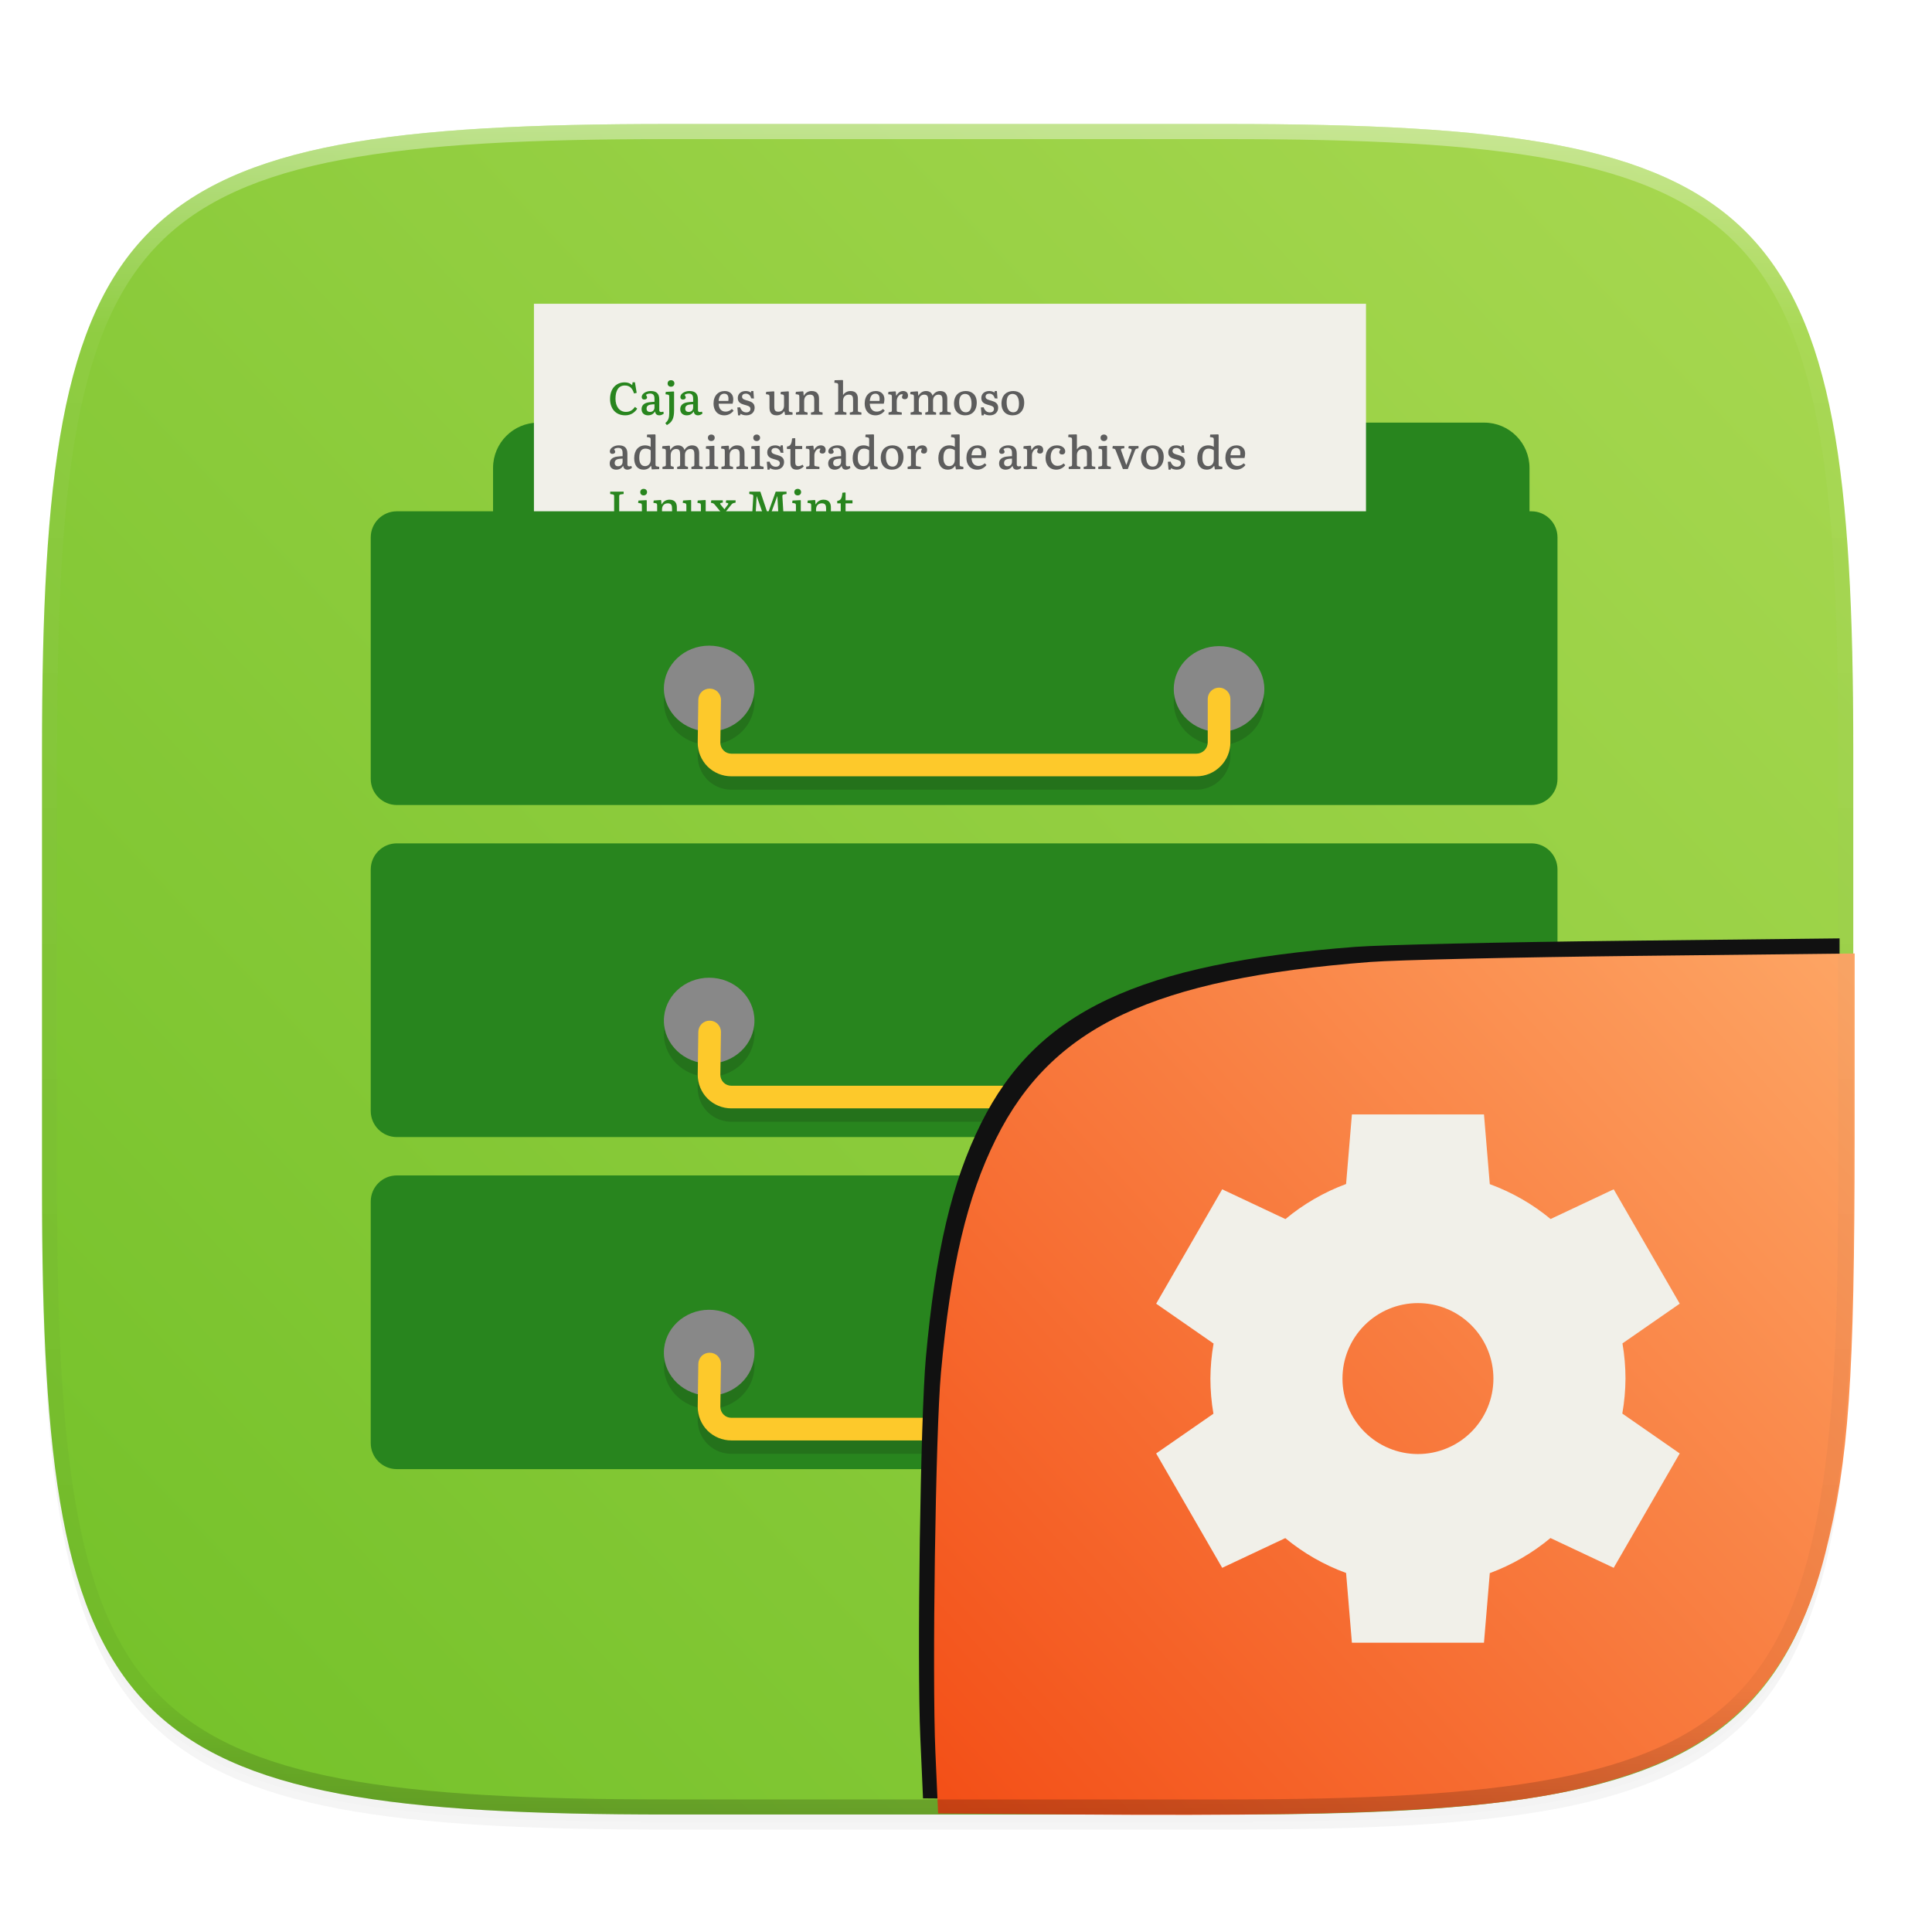
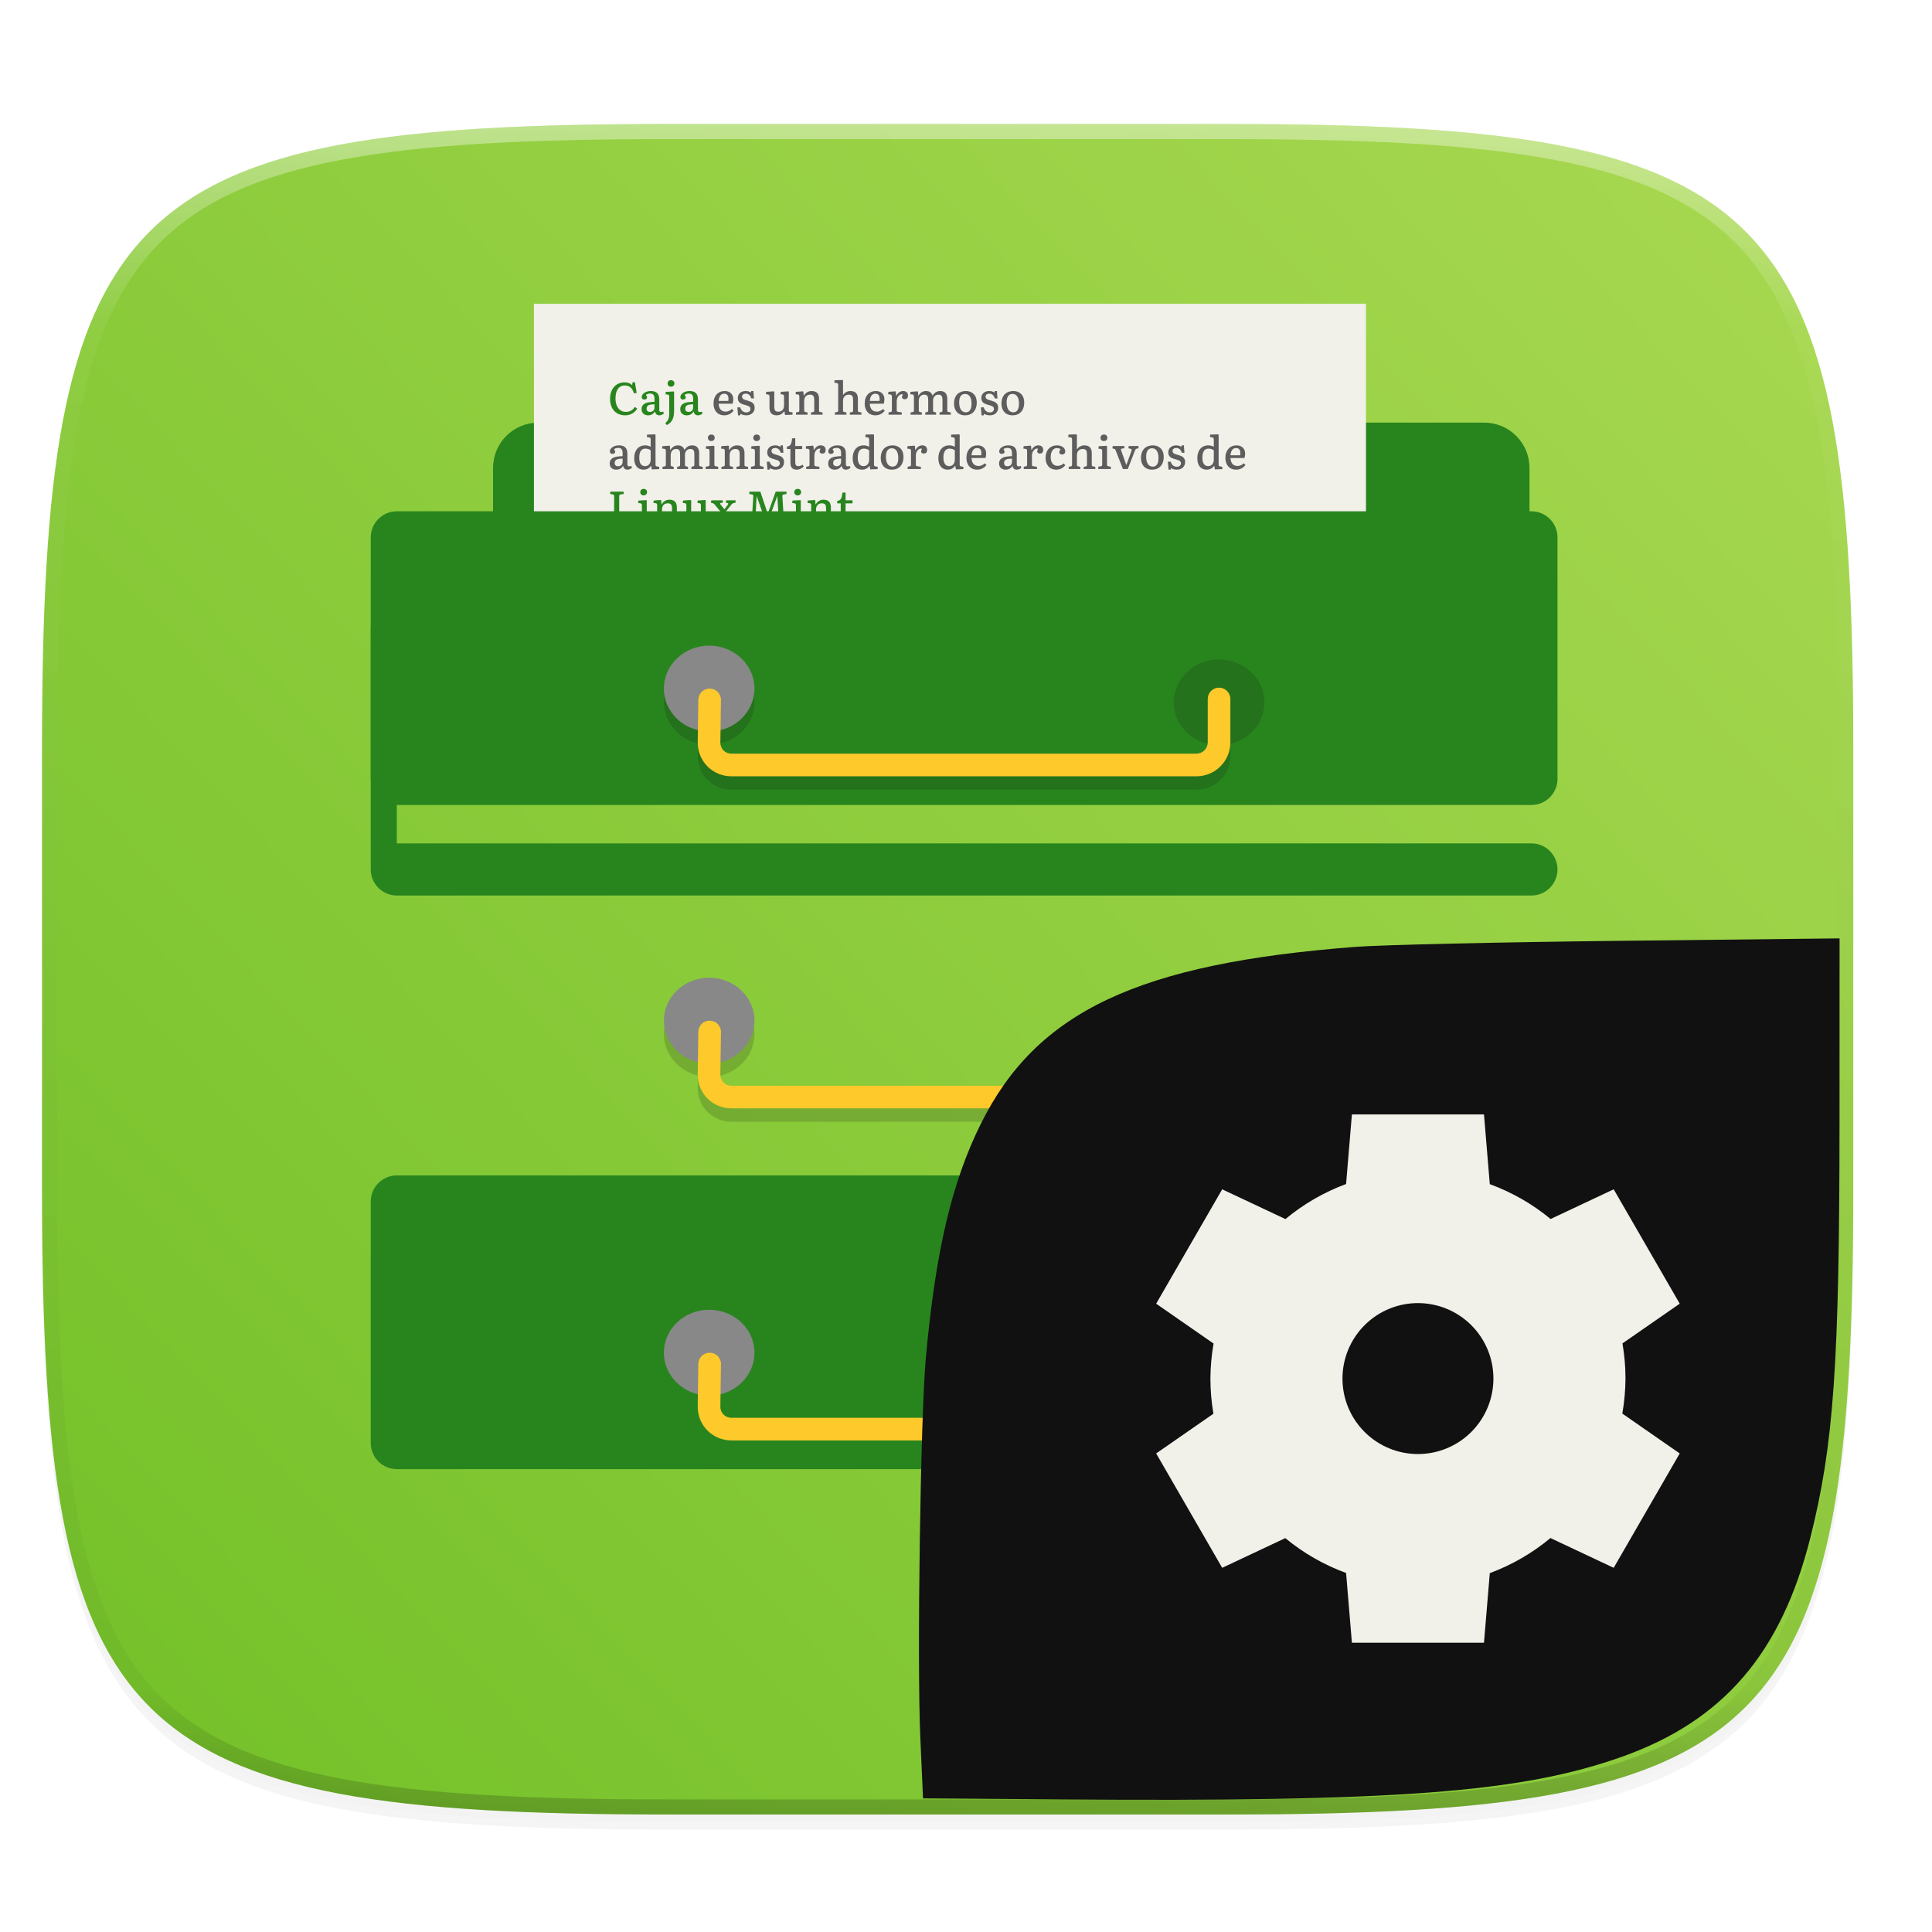
<svg xmlns="http://www.w3.org/2000/svg" xmlns:xlink="http://www.w3.org/1999/xlink" width="256" height="256" version="1.0" style="enable-background:new">
  <defs>
    <linearGradient id="linearGradient924">
      <stop style="stop-color:#f34f17" offset="0" />
      <stop style="stop-color:#fda463" offset="1" />
    </linearGradient>
    <linearGradient id="linearGradient1192">
      <stop style="stop-color:#76c22b" offset="0" />
      <stop style="stop-color:#a6d74f" offset="1" />
    </linearGradient>
    <filter style="color-interpolation-filters:sRGB" id="filter925" width="1.046" height="1.05" x="-.02" y="-.03">
      <feGaussianBlur stdDeviation="2.32" />
    </filter>
    <filter style="color-interpolation-filters:sRGB" id="filter931" width="1.023" height="1.025" x="-.01" y="-.01">
      <feGaussianBlur stdDeviation="1.16" />
    </filter>
    <linearGradient id="linearGradient1108" x1="296" x2="296" y1="-212" y2="236" gradientUnits="userSpaceOnUse" xlink:href="#linearGradient1013" />
    <linearGradient id="linearGradient1013">
      <stop offset="0" style="stop-color:#ffffff" />
      <stop style="stop-color:#ffffff;stop-opacity:0.098" offset=".125" />
      <stop style="stop-color:#000000;stop-opacity:0.098" offset=".925" />
      <stop offset="1" style="stop-color:#000000;stop-opacity:0.498" />
    </linearGradient>
    <clipPath id="clipPath1082-3" clipPathUnits="userSpaceOnUse">
      <path d="M 361.938,-212 C 507.235,-212 528,-191.287 528,-46.125 V 70.125 C 528,215.286 507.235,236 361.938,236 H 214.062 C 68.765,236 48,215.286 48,70.125 V -46.125 C 48,-191.287 68.765,-212 214.062,-212 Z" style="fill:#8c59d9" />
    </clipPath>
    <filter id="xoGr6ZnR5q7SbvC9T0C2KhtJYOCL5HvD" width="1.017" height="1.074" x="-.01" y="-.04" color-interpolation-filters="sRGB" filterUnits="objectBoundingBox" style="color-interpolation-filters:sRGB">
      <feOffset dx="0" dy="0" in="SourceGraphic" result="result1" />
      <feComposite in="SourceGraphic" in2="result1" operator="out" result="pf_100_inverse" />
      <feFlood flood-opacity=".4" result="pf_100_color" />
      <feComposite in="pf_100_color" in2="pf_100_inverse" operator="in" result="pf_100_shadow" />
      <feComposite in="pf_100_shadow" in2="SourceGraphic" operator="over" result="fbSourceGraphic" />
      <feColorMatrix in="fbSourceGraphic" result="fbSourceGraphicAlpha" values="0 0 0 -1 0 0 0 0 -1 0 0 0 0 -1 0 0 0 0 1 0" />
      <feFlood flood-opacity=".498" in="fbSourceGraphic" result="flood" />
      <feComposite in="flood" in2="fbSourceGraphic" operator="out" result="composite1" />
      <feGaussianBlur in="composite1" result="blur" stdDeviation="3" />
      <feOffset dx="2" dy="2" result="offset" />
      <feComposite in="offset" in2="fbSourceGraphic" operator="atop" result="fbSourceGraphic" />
      <feColorMatrix in="fbSourceGraphic" result="fbSourceGraphicAlpha" values="0 0 0 -1 0 0 0 0 -1 0 0 0 0 -1 0 0 0 0 1 0" />
      <feFlood in="fbSourceGraphic" result="flood" />
      <feComposite in="flood" in2="fbSourceGraphic" operator="out" result="composite1" />
      <feGaussianBlur in="composite1" result="blur" stdDeviation="3" />
      <feOffset dx="2" dy="2" result="offset" />
      <feComposite in="offset" in2="fbSourceGraphic" operator="atop" result="fbSourceGraphic" />
      <feColorMatrix in="fbSourceGraphic" result="fbSourceGraphicAlpha" values="0 0 0 -1 0 0 0 0 -1 0 0 0 0 -1 0 0 0 0 1 0" />
      <feFlood flood-opacity=".6" in="fbSourceGraphic" result="flood" />
      <feComposite in="flood" in2="fbSourceGraphic" operator="out" result="composite1" />
      <feGaussianBlur in="composite1" result="blur" stdDeviation="3" />
      <feOffset dx="2" dy="2" result="offset" />
      <feComposite in="offset" in2="fbSourceGraphic" operator="atop" result="composite2" />
    </filter>
    <linearGradient id="linearGradient1194" x1="21.739" x2="232.594" y1="271.93" y2="73.646" gradientUnits="userSpaceOnUse" xlink:href="#linearGradient1192" />
    <filter style="color-interpolation-filters:sRGB" id="filter1261" width="1.058" height="1.269" x="-.03" y="-.13">
      <feGaussianBlur stdDeviation=".969" />
    </filter>
    <linearGradient id="_lgradient_25" x1="0" x2="0" y1="0" y2="1" gradientTransform="matrix(121.985,0,0,114.142,128.7,170.446)" gradientUnits="userSpaceOnUse">
      <stop offset="0%" style="stop-color:#4c5561" />
      <stop offset="100%" style="stop-color:#2e3842" />
    </linearGradient>
    <filter style="color-interpolation-filters:sRGB" id="filter1269">
      <feFlood flood-opacity=".4" result="flood" />
      <feComposite in="flood" in2="SourceGraphic" operator="in" result="composite1" />
      <feGaussianBlur in="composite1" result="blur" stdDeviation="3" />
      <feOffset dx="-2" dy="-2" result="offset" />
      <feComposite in="offset" in2="SourceGraphic" operator="out" result="composite2" />
    </filter>
    <linearGradient id="linearGradient926" x1="123.89" x2="244.549" y1="282.928" y2="172.102" gradientUnits="userSpaceOnUse" xlink:href="#linearGradient924" />
  </defs>
  <g transform="translate(0,-44)">
    <g>
      <g>
        <path d="m 162.537,62.432 c 72.649,0 83.031,10.357 83.031,82.937 v 58.125 c 0,72.581 -10.383,82.938 -83.031,82.938 h -73.938 c -72.649,0 -83.031,-10.357 -83.031,-82.938 v -58.125 c 0,-72.581 10.383,-82.937 83.031,-82.937 z" style="opacity:0.2;filter:url(#filter925)" />
        <path style="opacity:0.1;filter:url(#filter931)" d="m 162.537,61.432 c 72.649,0 83.031,10.357 83.031,82.937 v 58.125 c 0,72.581 -10.383,82.938 -83.031,82.938 h -73.938 c -72.649,0 -83.031,-10.357 -83.031,-82.938 v -58.125 c 0,-72.581 10.383,-82.937 83.031,-82.937 z" />
      </g>
      <path style="fill:url(#linearGradient1194)" d="m 162.537,60.432 c 72.649,0 83.031,10.357 83.031,82.937 v 58.125 c 0,72.581 -10.383,82.938 -83.031,82.938 h -73.938 c -72.649,0 -83.031,-10.357 -83.031,-82.938 v -58.125 c 0,-72.581 10.383,-82.937 83.031,-82.937 z" />
      <g>
        <path style="isolation:isolate;fill:#28851e;filter:url(#xoGr6ZnR5q7SbvC9T0C2KhtJYOCL5HvD)" d="m 65.333,94 h 125.334 c 3.311,0 6,2.689 6,6 v 19.667 c 0,3.311 -2.689,6 -6,6 h -125.334 c -3.311,0 -6,-2.689 -6,-6 v -19.667 c 0,-3.311 2.689,-6 6,-6 z" />
        <path d="m 65.333,94 h 125.334 c 3.311,0 6,2.689 6,6 v 19.667 c 0,3.311 -2.689,6 -6,6 h -125.334 c -3.311,0 -6,-2.689 -6,-6 v -19.667 c 0,-3.311 2.689,-6 6,-6 z" style="isolation:isolate;fill:none;filter:url(#xoGr6ZnR5q7SbvC9T0C2KhtJYOCL5HvD)" />
        <rect style="isolation:isolate;fill:#f1f0e9" width="110.25" height="39.75" x="70.75" y="84.25" />
        <g>
          <path d="m 114.172,113.458 c 0.282,0 0.48,-0.18 0.48,-0.468 0,-0.288 -0.198,-0.462 -0.48,-0.462 -0.27,0 -0.468,0.18 -0.468,0.468 0,0.288 0.198,0.462 0.468,0.462 z" style="isolation:isolate;fill:#28851e" />
          <path fill-rule="evenodd" d="m 99.112,113.35 h 1.5 v -0.306 l -0.336,-0.054 c -0.174,-0.03 -0.192,-0.102 -0.186,-0.288 l 0.168,-2.934 0.006,-0.036 1.032,2.94 h 0.618 l 1.086,-2.946 0.006,0.03 0.168,2.922 c 0,0.192 -0.012,0.276 -0.18,0.306 l -0.366,0.06 v 0.306 h 1.764 v -0.306 l -0.348,-0.054 c -0.174,-0.03 -0.192,-0.096 -0.192,-0.282 l -0.18,-2.886 c -0.006,-0.18 0.012,-0.282 0.18,-0.306 l 0.366,-0.06 v -0.306 h -1.434 l -1.032,2.868 -0.024,0.048 -0.978,-2.916 h -1.464 v 0.306 l 0.336,0.06 c 0.174,0.03 0.198,0.096 0.192,0.282 l -0.18,2.898 c -0.012,0.18 -0.018,0.264 -0.186,0.294 l -0.336,0.054 z m 6.582,-3.708 c 0.27,0 0.456,-0.18 0.456,-0.432 0,-0.258 -0.18,-0.432 -0.456,-0.432 -0.264,0 -0.444,0.18 -0.444,0.432 0,0.258 0.18,0.432 0.444,0.432 z m -0.744,3.708 h 1.662 v -0.306 l -0.318,-0.06 c -0.168,-0.03 -0.186,-0.102 -0.186,-0.276 v -2.406 l -0.072,-0.03 -1.026,0.054 -0.042,0.318 0.282,0.042 c 0.198,0.024 0.216,0.102 0.216,0.372 v 1.632 c 0,0.18 -0.006,0.264 -0.18,0.294 l -0.336,0.054 z m 2.094,0 h 1.536 v -0.294 l -0.3,-0.066 c -0.132,-0.03 -0.15,-0.09 -0.15,-0.258 v -1.218 c 0,-0.582 0.366,-0.822 0.768,-0.822 0.516,0 0.564,0.324 0.564,0.75 v 1.314 c 0,0.168 -0.024,0.222 -0.18,0.252 l -0.252,0.048 v 0.294 h 1.536 v -0.3 l -0.282,-0.048 c -0.168,-0.03 -0.186,-0.084 -0.186,-0.246 v -1.518 c 0,-0.552 -0.222,-1.026 -0.984,-1.026 -0.546,0 -0.87,0.336 -1.032,0.618 h -0.018 l -0.042,-0.534 -0.072,-0.042 -0.918,0.066 -0.042,0.312 0.294,0.042 c 0.186,0.03 0.204,0.102 0.204,0.372 v 1.662 c 0,0.168 0,0.258 -0.156,0.288 l -0.288,0.054 z m 5.19,0.084 c 0.384,0 0.708,-0.192 0.93,-0.42 l -0.156,-0.24 c -0.162,0.108 -0.336,0.192 -0.558,0.192 -0.294,0 -0.408,-0.174 -0.408,-0.498 v -1.77 h 0.918 v -0.402 h -0.918 v -1.008 l -0.084,-0.036 -0.342,0.042 c -0.048,0.696 -0.198,1.032 -0.678,1.074 v 0.33 h 0.462 v 1.842 c 0,0.552 0.234,0.894 0.834,0.894 z m -31.38,-0.084 h 2.988 l 0.156,-1.302 h -0.366 c -0.222,0.726 -0.378,0.948 -0.948,0.948 h -0.636 v -3.204 c 0,-0.186 0.024,-0.252 0.198,-0.282 l 0.39,-0.054 v -0.306 h -1.782 v 0.306 l 0.324,0.054 c 0.186,0.036 0.198,0.096 0.198,0.282 v 2.892 c 0,0.186 -0.012,0.276 -0.186,0.306 l -0.336,0.054 z m 4.428,-3.708 c 0.27,0 0.456,-0.18 0.456,-0.432 0,-0.258 -0.18,-0.432 -0.456,-0.432 -0.264,0 -0.444,0.18 -0.444,0.432 0,0.258 0.18,0.432 0.444,0.432 z m -0.744,3.708 h 1.662 v -0.306 l -0.318,-0.06 c -0.168,-0.03 -0.186,-0.102 -0.186,-0.276 v -2.406 l -0.072,-0.03 -1.026,0.054 -0.042,0.318 0.282,0.042 c 0.198,0.024 0.216,0.102 0.216,0.372 v 1.632 c 0,0.18 -0.006,0.264 -0.18,0.294 l -0.336,0.054 z m 2.094,0 h 1.536 v -0.294 l -0.3,-0.066 c -0.132,-0.03 -0.15,-0.09 -0.15,-0.258 v -1.218 c 0,-0.582 0.366,-0.822 0.768,-0.822 0.516,0 0.564,0.324 0.564,0.75 v 1.314 c 0,0.168 -0.024,0.222 -0.18,0.252 l -0.252,0.048 v 0.294 h 1.536 v -0.3 l -0.282,-0.048 c -0.168,-0.03 -0.186,-0.084 -0.186,-0.246 v -1.518 c 0,-0.552 -0.222,-1.026 -0.984,-1.026 -0.546,0 -0.87,0.336 -1.032,0.618 h -0.018 l -0.042,-0.534 -0.072,-0.042 -0.918,0.066 -0.042,0.312 0.294,0.042 c 0.186,0.03 0.204,0.102 0.204,0.372 v 1.662 c 0,0.168 0,0.258 -0.156,0.288 l -0.288,0.054 z m 5.262,0.084 c 0.51,0 0.786,-0.258 1.008,-0.54 h 0.018 l 0.09,0.492 0.99,-0.036 v -0.306 l -0.3,-0.054 c -0.168,-0.03 -0.192,-0.096 -0.192,-0.282 v -2.412 l -0.072,-0.042 -0.984,0.066 -0.042,0.312 0.258,0.042 c 0.186,0.03 0.204,0.102 0.204,0.366 v 1.092 c 0,0.576 -0.354,0.822 -0.756,0.822 -0.516,0 -0.534,-0.33 -0.534,-0.744 v -1.914 l -0.072,-0.042 -0.996,0.066 -0.048,0.312 0.27,0.042 c 0.192,0.03 0.21,0.108 0.21,0.366 v 1.374 c 0,0.54 0.204,1.02 0.948,1.02 z m 2.316,-0.084 h 1.332 v -0.294 l -0.234,-0.06 c -0.174,-0.042 -0.144,-0.12 -0.042,-0.252 l 0.474,-0.612 0.51,0.624 c 0.12,0.15 0.108,0.234 -0.042,0.258 l -0.258,0.036 v 0.3 h 1.65 v -0.312 l -0.216,-0.036 c -0.174,-0.036 -0.258,-0.114 -0.402,-0.288 l -0.78,-0.96 0.66,-0.828 c 0.156,-0.198 0.24,-0.246 0.384,-0.276 l 0.222,-0.048 v -0.306 h -1.242 l -0.06,0.3 0.204,0.054 c 0.174,0.042 0.174,0.102 0.042,0.27 l -0.42,0.564 -0.48,-0.588 c -0.114,-0.138 -0.126,-0.234 0.036,-0.258 l 0.228,-0.042 v -0.3 h -1.524 l -0.06,0.318 0.21,0.048 c 0.162,0.042 0.222,0.102 0.354,0.264 l 0.768,0.936 -0.708,0.876 c -0.174,0.186 -0.234,0.228 -0.384,0.264 l -0.222,0.048 z" style="isolation:isolate;fill:#28851e" />
          <path fill-rule="evenodd" d="m 159.892,106.234 c 0.54,0 0.822,-0.282 0.984,-0.51 h 0.018 l 0.084,0.474 0.984,-0.036 v -0.306 l -0.288,-0.054 c -0.168,-0.03 -0.198,-0.084 -0.198,-0.27 v -3.912 l -0.066,-0.066 -1.05,0.03 -0.036,0.324 0.264,0.042 c 0.228,0.036 0.246,0.108 0.246,0.348 v 0.906 c -0.144,-0.09 -0.408,-0.192 -0.72,-0.192 -0.906,0 -1.464,0.66 -1.464,1.704 0,0.942 0.444,1.518 1.242,1.518 z m 0.198,-0.468 c -0.552,0 -0.768,-0.474 -0.768,-1.11 0,-0.744 0.234,-1.212 0.816,-1.212 0.222,0 0.486,0.06 0.696,0.222 v 1.224 c 0,0.642 -0.39,0.876 -0.744,0.876 z m 3.72,0.468 c 0.576,0 0.99,-0.312 1.218,-0.618 l -0.228,-0.228 c -0.174,0.168 -0.438,0.354 -0.834,0.354 -0.57,0 -0.894,-0.402 -0.918,-1.05 h 1.854 c 0.054,-0.192 0.084,-0.402 0.084,-0.594 0,-0.684 -0.48,-1.086 -1.128,-1.086 -0.87,0 -1.488,0.624 -1.488,1.668 0,0.858 0.474,1.554 1.44,1.554 z m -0.762,-1.908 c 0.042,-0.474 0.21,-0.96 0.738,-0.96 0.36,0 0.564,0.21 0.564,0.672 0,0.108 -0.006,0.21 -0.018,0.288 z m -29.808,1.908 c 0.426,0 0.714,-0.18 0.924,-0.516 0.042,0.3 0.21,0.516 0.576,0.516 0.18,0 0.42,-0.084 0.588,-0.24 l -0.066,-0.246 c -0.378,0.108 -0.534,0.024 -0.534,-0.222 v -1.404 c 0,-0.882 -0.498,-1.11 -1.14,-1.11 -0.624,0 -1.188,0.36 -1.188,0.798 0,0.18 0.096,0.33 0.354,0.33 0.246,0 0.36,-0.144 0.36,-0.282 0,-0.084 -0.09,-0.234 -0.15,-0.336 0.084,-0.084 0.288,-0.174 0.534,-0.174 0.378,0 0.594,0.168 0.594,0.672 v 0.42 c -0.24,0.012 -0.504,0.03 -0.744,0.066 -0.594,0.084 -0.966,0.372 -0.966,0.906 0,0.6 0.444,0.822 0.858,0.822 z m 0.264,-0.45 c -0.252,0 -0.462,-0.126 -0.462,-0.444 0,-0.234 0.126,-0.462 0.51,-0.522 0.144,-0.024 0.342,-0.048 0.54,-0.048 v 0.42 c 0,0.456 -0.348,0.594 -0.588,0.594 z m 2.148,0.366 h 1.752 v -0.3 l -0.516,-0.078 c -0.144,-0.024 -0.15,-0.09 -0.15,-0.258 v -1.182 c 0,-0.54 0.438,-1.02 0.816,-0.864 -0.096,0.186 -0.12,0.276 -0.12,0.354 0,0.162 0.126,0.276 0.372,0.276 0.288,0 0.426,-0.186 0.426,-0.486 0,-0.408 -0.288,-0.6 -0.648,-0.6 -0.48,0 -0.744,0.348 -0.9,0.618 h -0.018 l -0.054,-0.534 -0.072,-0.042 -0.9,0.066 -0.042,0.318 0.294,0.042 c 0.186,0.03 0.204,0.102 0.204,0.372 v 1.65 c 0,0.168 -0.006,0.258 -0.156,0.288 l -0.288,0.054 z m 4.32,0.084 c 0.528,0 0.942,-0.282 1.182,-0.594 l -0.216,-0.234 c -0.186,0.168 -0.432,0.324 -0.804,0.324 -0.552,0 -0.912,-0.42 -0.912,-1.176 0,-0.696 0.312,-1.176 0.804,-1.176 0.186,0 0.33,0.024 0.504,0.138 -0.126,0.21 -0.174,0.312 -0.174,0.402 0,0.192 0.15,0.3 0.378,0.3 0.282,0 0.414,-0.186 0.414,-0.408 0,-0.426 -0.42,-0.798 -1.098,-0.798 -0.894,0 -1.506,0.642 -1.506,1.668 0,0.87 0.486,1.554 1.428,1.554 z m 1.638,-0.084 h 1.536 v -0.294 l -0.3,-0.066 c -0.132,-0.03 -0.15,-0.09 -0.15,-0.258 v -1.218 c 0,-0.582 0.372,-0.822 0.768,-0.822 0.516,0 0.564,0.324 0.564,0.75 v 1.314 c 0,0.168 -0.024,0.222 -0.18,0.252 l -0.252,0.048 v 0.294 h 1.536 v -0.3 l -0.282,-0.048 c -0.168,-0.03 -0.186,-0.084 -0.186,-0.246 v -1.518 c 0,-0.552 -0.222,-1.026 -0.978,-1.026 -0.492,0 -0.84,0.288 -0.99,0.546 v -1.938 l -0.066,-0.066 -1.05,0.03 -0.042,0.324 0.27,0.042 c 0.222,0.036 0.246,0.096 0.246,0.342 v 3.216 c 0,0.168 -0.006,0.258 -0.162,0.288 l -0.282,0.054 z m 4.662,-3.708 c 0.27,0 0.456,-0.18 0.456,-0.432 0,-0.258 -0.18,-0.432 -0.456,-0.432 -0.264,0 -0.444,0.18 -0.444,0.432 0,0.258 0.18,0.432 0.444,0.432 z m -0.744,3.708 h 1.662 v -0.306 l -0.318,-0.06 c -0.168,-0.03 -0.186,-0.102 -0.186,-0.276 v -2.406 l -0.072,-0.03 -1.026,0.054 -0.042,0.318 0.282,0.042 c 0.198,0.024 0.216,0.102 0.216,0.372 v 1.632 c 0,0.18 -0.006,0.264 -0.18,0.294 l -0.336,0.054 z m 3.264,0 h 0.648 l 0.918,-2.376 c 0.09,-0.234 0.126,-0.294 0.276,-0.324 l 0.222,-0.048 v -0.306 h -1.284 l -0.06,0.3 0.264,0.06 c 0.174,0.042 0.21,0.12 0.138,0.324 l -0.654,1.806 h -0.03 l -0.654,-1.848 c -0.078,-0.21 -0.048,-0.276 0.114,-0.3 l 0.288,-0.042 v -0.3 h -1.524 l -0.06,0.318 0.21,0.048 c 0.168,0.042 0.186,0.096 0.264,0.306 z m 3.876,0.084 c 0.888,0 1.53,-0.6 1.53,-1.692 0,-1.014 -0.63,-1.53 -1.446,-1.53 -0.822,0 -1.566,0.48 -1.566,1.686 0,0.876 0.504,1.536 1.482,1.536 z m 0.084,-0.402 c -0.576,0 -0.882,-0.504 -0.882,-1.32 0,-0.792 0.318,-1.116 0.786,-1.116 0.522,0 0.852,0.45 0.852,1.29 0,0.756 -0.27,1.146 -0.756,1.146 z m 2.088,0.402 h 0.27 l 0.066,-0.204 c 0.144,0.096 0.39,0.204 0.756,0.204 0.744,0 1.104,-0.492 1.104,-1.008 0,-1.2 -1.668,-0.744 -1.668,-1.458 0,-0.264 0.192,-0.408 0.51,-0.408 0.312,0 0.606,0.21 0.696,0.618 l 0.372,0.03 -0.078,-0.996 h -0.282 l -0.048,0.204 c -0.144,-0.12 -0.414,-0.204 -0.666,-0.204 -0.684,0 -1.068,0.396 -1.068,0.93 0,1.176 1.674,0.702 1.674,1.434 0,0.306 -0.222,0.468 -0.534,0.468 -0.306,0 -0.642,-0.126 -0.834,-0.678 l -0.366,0.024 z m -29.262,0 c 0.54,0 0.822,-0.282 0.984,-0.51 h 0.018 l 0.084,0.474 0.984,-0.036 v -0.306 l -0.288,-0.054 c -0.168,-0.03 -0.198,-0.084 -0.198,-0.27 v -3.912 l -0.066,-0.066 -1.05,0.03 -0.036,0.324 0.264,0.042 c 0.228,0.036 0.246,0.108 0.246,0.348 v 0.906 c -0.144,-0.09 -0.408,-0.192 -0.72,-0.192 -0.906,0 -1.464,0.66 -1.464,1.704 0,0.942 0.444,1.518 1.242,1.518 z m 0.198,-0.468 c -0.552,0 -0.768,-0.474 -0.768,-1.11 0,-0.744 0.234,-1.212 0.816,-1.212 0.222,0 0.486,0.06 0.696,0.222 v 1.224 c 0,0.642 -0.39,0.876 -0.744,0.876 z m 3.72,0.468 c 0.576,0 0.99,-0.312 1.218,-0.618 l -0.228,-0.228 c -0.174,0.168 -0.438,0.354 -0.834,0.354 -0.57,0 -0.894,-0.402 -0.918,-1.05 h 1.854 c 0.054,-0.192 0.084,-0.402 0.084,-0.594 0,-0.684 -0.48,-1.086 -1.128,-1.086 -0.87,0 -1.488,0.624 -1.488,1.668 0,0.858 0.474,1.554 1.44,1.554 z m -0.762,-1.908 c 0.042,-0.474 0.21,-0.96 0.738,-0.96 0.36,0 0.564,0.21 0.564,0.672 0,0.108 -0.006,0.21 -0.018,0.288 z m -47.088,1.908 c 0.426,0 0.714,-0.18 0.924,-0.516 0.042,0.3 0.21,0.516 0.576,0.516 0.18,0 0.42,-0.084 0.588,-0.24 l -0.066,-0.246 c -0.378,0.108 -0.534,0.024 -0.534,-0.222 v -1.404 c 0,-0.882 -0.498,-1.11 -1.14,-1.11 -0.624,0 -1.188,0.36 -1.188,0.798 0,0.18 0.096,0.33 0.354,0.33 0.246,0 0.36,-0.144 0.36,-0.282 0,-0.084 -0.09,-0.234 -0.15,-0.336 0.084,-0.084 0.288,-0.174 0.534,-0.174 0.378,0 0.594,0.168 0.594,0.672 v 0.42 c -0.24,0.012 -0.504,0.03 -0.744,0.066 -0.594,0.084 -0.966,0.372 -0.966,0.906 0,0.6 0.444,0.822 0.858,0.822 z m 0.264,-0.45 c -0.252,0 -0.462,-0.126 -0.462,-0.444 0,-0.234 0.126,-0.462 0.51,-0.522 0.144,-0.024 0.342,-0.048 0.54,-0.048 v 0.42 c 0,0.456 -0.348,0.594 -0.588,0.594 z m 3.366,0.45 c 0.54,0 0.822,-0.282 0.984,-0.51 h 0.018 l 0.084,0.474 0.984,-0.036 v -0.306 l -0.288,-0.054 c -0.168,-0.03 -0.198,-0.084 -0.198,-0.27 v -3.912 l -0.066,-0.066 -1.05,0.03 -0.036,0.324 0.264,0.042 c 0.228,0.036 0.246,0.108 0.246,0.348 v 0.906 c -0.144,-0.09 -0.408,-0.192 -0.72,-0.192 -0.906,0 -1.464,0.66 -1.464,1.704 0,0.942 0.444,1.518 1.242,1.518 z m 0.198,-0.468 c -0.552,0 -0.768,-0.474 -0.768,-1.11 0,-0.744 0.234,-1.212 0.816,-1.212 0.222,0 0.486,0.06 0.696,0.222 v 1.224 c 0,0.642 -0.39,0.876 -0.744,0.876 z m 2.31,0.384 h 1.488 v -0.294 l -0.252,-0.066 c -0.132,-0.03 -0.15,-0.084 -0.15,-0.258 v -1.218 c 0,-0.588 0.366,-0.822 0.726,-0.822 0.474,0 0.522,0.324 0.522,0.75 v 1.314 c 0,0.168 -0.024,0.222 -0.174,0.252 l -0.216,0.048 v 0.294 h 1.434 v -0.294 l -0.258,-0.066 c -0.132,-0.03 -0.144,-0.084 -0.144,-0.258 v -1.248 c 0,-0.57 0.384,-0.792 0.72,-0.792 0.474,0 0.528,0.324 0.528,0.75 v 1.308 c 0,0.174 -0.03,0.222 -0.174,0.252 l -0.216,0.054 v 0.294 h 1.494 v -0.3 l -0.282,-0.048 c -0.168,-0.03 -0.186,-0.084 -0.186,-0.246 v -1.518 c 0,-0.522 -0.204,-1.026 -0.942,-1.026 -0.498,0 -0.852,0.318 -1.002,0.624 -0.108,-0.36 -0.366,-0.624 -0.882,-0.624 -0.504,0 -0.84,0.336 -0.996,0.618 h -0.018 l -0.042,-0.534 -0.072,-0.042 -0.918,0.066 -0.042,0.312 0.294,0.042 c 0.186,0.03 0.204,0.102 0.204,0.372 v 1.662 c 0,0.168 0,0.258 -0.156,0.288 l -0.288,0.054 z m 6.462,-3.708 c 0.27,0 0.456,-0.18 0.456,-0.432 0,-0.258 -0.18,-0.432 -0.456,-0.432 -0.264,0 -0.444,0.18 -0.444,0.432 0,0.258 0.18,0.432 0.444,0.432 z m -0.744,3.708 h 1.662 v -0.306 l -0.318,-0.06 c -0.168,-0.03 -0.186,-0.102 -0.186,-0.276 v -2.406 l -0.072,-0.03 -1.026,0.054 -0.042,0.318 0.282,0.042 c 0.198,0.024 0.216,0.102 0.216,0.372 v 1.632 c 0,0.18 -0.006,0.264 -0.18,0.294 l -0.336,0.054 z m 2.094,0 h 1.536 v -0.294 l -0.3,-0.066 c -0.132,-0.03 -0.15,-0.09 -0.15,-0.258 v -1.218 c 0,-0.582 0.366,-0.822 0.768,-0.822 0.516,0 0.564,0.324 0.564,0.75 v 1.314 c 0,0.168 -0.024,0.222 -0.18,0.252 l -0.252,0.048 v 0.294 h 1.536 v -0.3 l -0.282,-0.048 c -0.168,-0.03 -0.186,-0.084 -0.186,-0.246 v -1.518 c 0,-0.552 -0.222,-1.026 -0.984,-1.026 -0.546,0 -0.87,0.336 -1.032,0.618 h -0.018 l -0.042,-0.534 -0.072,-0.042 -0.918,0.066 -0.042,0.312 0.294,0.042 c 0.186,0.03 0.204,0.102 0.204,0.372 v 1.662 c 0,0.168 0,0.258 -0.156,0.288 l -0.288,0.054 z m 4.662,-3.708 c 0.27,0 0.456,-0.18 0.456,-0.432 0,-0.258 -0.18,-0.432 -0.456,-0.432 -0.264,0 -0.444,0.18 -0.444,0.432 0,0.258 0.18,0.432 0.444,0.432 z m -0.744,3.708 h 1.662 v -0.306 l -0.318,-0.06 c -0.168,-0.03 -0.186,-0.102 -0.186,-0.276 v -2.406 l -0.072,-0.03 -1.026,0.054 -0.042,0.318 0.282,0.042 c 0.198,0.024 0.216,0.102 0.216,0.372 v 1.632 c 0,0.18 -0.006,0.264 -0.18,0.294 l -0.336,0.054 z m 2.184,0.084 h 0.27 l 0.066,-0.204 c 0.144,0.096 0.39,0.204 0.756,0.204 0.744,0 1.104,-0.492 1.104,-1.008 0,-1.2 -1.668,-0.744 -1.668,-1.458 0,-0.264 0.192,-0.408 0.51,-0.408 0.312,0 0.606,0.21 0.696,0.618 l 0.372,0.03 -0.078,-0.996 h -0.282 l -0.048,0.204 c -0.144,-0.12 -0.414,-0.204 -0.666,-0.204 -0.684,0 -1.068,0.396 -1.068,0.93 0,1.176 1.674,0.702 1.674,1.434 0,0.306 -0.222,0.468 -0.534,0.468 -0.306,0 -0.642,-0.126 -0.834,-0.678 l -0.366,0.024 z m 3.87,0 c 0.384,0 0.708,-0.192 0.93,-0.42 l -0.156,-0.24 c -0.162,0.108 -0.336,0.192 -0.558,0.192 -0.294,0 -0.408,-0.174 -0.408,-0.498 v -1.77 h 0.918 v -0.402 h -0.918 v -1.008 l -0.084,-0.036 -0.342,0.042 c -0.048,0.696 -0.198,1.032 -0.678,1.074 v 0.33 h 0.462 v 1.842 c 0,0.552 0.234,0.894 0.834,0.894 z m 1.254,-0.084 h 1.752 v -0.3 l -0.516,-0.078 c -0.144,-0.024 -0.15,-0.09 -0.15,-0.258 v -1.182 c 0,-0.54 0.438,-1.02 0.816,-0.864 -0.096,0.186 -0.12,0.276 -0.12,0.354 0,0.162 0.126,0.276 0.372,0.276 0.288,0 0.426,-0.186 0.426,-0.486 0,-0.408 -0.288,-0.6 -0.648,-0.6 -0.48,0 -0.744,0.348 -0.9,0.618 h -0.018 l -0.054,-0.534 -0.072,-0.042 -0.9,0.066 -0.042,0.318 0.294,0.042 c 0.186,0.03 0.204,0.102 0.204,0.372 v 1.65 c 0,0.168 -0.006,0.258 -0.156,0.288 l -0.288,0.054 z m 3.774,0.084 c 0.426,0 0.714,-0.18 0.924,-0.516 0.042,0.3 0.21,0.516 0.576,0.516 0.18,0 0.42,-0.084 0.588,-0.24 l -0.066,-0.246 c -0.378,0.108 -0.534,0.024 -0.534,-0.222 v -1.404 c 0,-0.882 -0.498,-1.11 -1.14,-1.11 -0.624,0 -1.188,0.36 -1.188,0.798 0,0.18 0.096,0.33 0.354,0.33 0.246,0 0.36,-0.144 0.36,-0.282 0,-0.084 -0.09,-0.234 -0.15,-0.336 0.084,-0.084 0.288,-0.174 0.534,-0.174 0.378,0 0.594,0.168 0.594,0.672 v 0.42 c -0.24,0.012 -0.504,0.03 -0.744,0.066 -0.594,0.084 -0.966,0.372 -0.966,0.906 0,0.6 0.444,0.822 0.858,0.822 z m 0.264,-0.45 c -0.252,0 -0.462,-0.126 -0.462,-0.444 0,-0.234 0.126,-0.462 0.51,-0.522 0.144,-0.024 0.342,-0.048 0.54,-0.048 v 0.42 c 0,0.456 -0.348,0.594 -0.588,0.594 z m 3.366,0.45 c 0.54,0 0.822,-0.282 0.984,-0.51 h 0.018 l 0.084,0.474 0.984,-0.036 v -0.306 l -0.288,-0.054 c -0.168,-0.03 -0.198,-0.084 -0.198,-0.27 v -3.912 l -0.066,-0.066 -1.05,0.03 -0.036,0.324 0.264,0.042 c 0.228,0.036 0.246,0.108 0.246,0.348 v 0.906 c -0.144,-0.09 -0.408,-0.192 -0.72,-0.192 -0.906,0 -1.464,0.66 -1.464,1.704 0,0.942 0.444,1.518 1.242,1.518 z m 0.198,-0.468 c -0.552,0 -0.768,-0.474 -0.768,-1.11 0,-0.744 0.234,-1.212 0.816,-1.212 0.222,0 0.486,0.06 0.696,0.222 v 1.224 c 0,0.642 -0.39,0.876 -0.744,0.876 z m 3.762,0.468 c 0.888,0 1.53,-0.6 1.53,-1.692 0,-1.014 -0.63,-1.53 -1.446,-1.53 -0.822,0 -1.566,0.48 -1.566,1.686 0,0.876 0.504,1.536 1.482,1.536 z m 0.084,-0.402 c -0.576,0 -0.882,-0.504 -0.882,-1.32 0,-0.792 0.318,-1.116 0.786,-1.116 0.522,0 0.852,0.45 0.852,1.29 0,0.756 -0.27,1.146 -0.756,1.146 z m 1.998,0.318 h 1.752 v -0.3 l -0.516,-0.078 c -0.144,-0.024 -0.15,-0.09 -0.15,-0.258 v -1.182 c 0,-0.54 0.438,-1.02 0.816,-0.864 -0.096,0.186 -0.12,0.276 -0.12,0.354 0,0.162 0.126,0.276 0.372,0.276 0.288,0 0.426,-0.186 0.426,-0.486 0,-0.408 -0.288,-0.6 -0.648,-0.6 -0.48,0 -0.744,0.348 -0.9,0.618 h -0.018 l -0.054,-0.534 -0.072,-0.042 -0.9,0.066 -0.042,0.318 0.294,0.042 c 0.186,0.03 0.204,0.102 0.204,0.372 v 1.65 c 0,0.168 -0.006,0.258 -0.156,0.288 l -0.288,0.054 z m -9.648,-7.2 h 1.536 v -0.294 l -0.3,-0.066 c -0.132,-0.03 -0.15,-0.09 -0.15,-0.258 v -1.218 c 0,-0.582 0.372,-0.822 0.768,-0.822 0.516,0 0.564,0.324 0.564,0.75 v 1.314 c 0,0.168 -0.024,0.222 -0.18,0.252 l -0.252,0.048 v 0.294 h 1.536 v -0.3 l -0.282,-0.048 c -0.168,-0.03 -0.186,-0.084 -0.186,-0.246 v -1.518 c 0,-0.552 -0.222,-1.026 -0.978,-1.026 -0.492,0 -0.84,0.288 -0.99,0.546 v -1.938 l -0.066,-0.066 -1.05,0.03 -0.042,0.324 0.27,0.042 c 0.222,0.036 0.246,0.096 0.246,0.342 v 3.216 c 0,0.168 -0.006,0.258 -0.162,0.288 l -0.282,0.054 z m 5.394,0.084 c 0.576,0 0.99,-0.312 1.218,-0.618 l -0.228,-0.228 c -0.174,0.168 -0.438,0.354 -0.834,0.354 -0.57,0 -0.894,-0.402 -0.918,-1.05 h 1.854 c 0.054,-0.192 0.084,-0.402 0.084,-0.594 0,-0.684 -0.48,-1.086 -1.128,-1.086 -0.87,0 -1.488,0.624 -1.488,1.668 0,0.858 0.474,1.554 1.44,1.554 z m -0.762,-1.908 c 0.042,-0.474 0.21,-0.96 0.738,-0.96 0.36,0 0.564,0.21 0.564,0.672 0,0.108 -0.006,0.21 -0.018,0.288 z m 2.484,1.824 h 1.752 v -0.3 l -0.516,-0.078 c -0.144,-0.024 -0.15,-0.09 -0.15,-0.258 v -1.182 c 0,-0.54 0.438,-1.02 0.816,-0.864 -0.096,0.186 -0.12,0.276 -0.12,0.354 0,0.162 0.126,0.276 0.372,0.276 0.288,0 0.426,-0.186 0.426,-0.486 0,-0.408 -0.288,-0.6 -0.648,-0.6 -0.48,0 -0.744,0.348 -0.9,0.618 h -0.018 l -0.054,-0.534 -0.072,-0.042 -0.9,0.066 -0.042,0.318 0.294,0.042 c 0.186,0.03 0.204,0.102 0.204,0.372 v 1.65 c 0,0.168 -0.006,0.258 -0.156,0.288 l -0.288,0.054 z m 2.922,0 h 1.488 v -0.294 l -0.252,-0.066 c -0.132,-0.03 -0.15,-0.084 -0.15,-0.258 v -1.218 c 0,-0.588 0.366,-0.822 0.726,-0.822 0.474,0 0.522,0.324 0.522,0.75 v 1.314 c 0,0.168 -0.024,0.222 -0.174,0.252 l -0.216,0.048 v 0.294 h 1.434 v -0.294 l -0.258,-0.066 c -0.132,-0.03 -0.144,-0.084 -0.144,-0.258 v -1.248 c 0,-0.57 0.384,-0.792 0.72,-0.792 0.474,0 0.528,0.324 0.528,0.75 v 1.308 c 0,0.174 -0.03,0.222 -0.174,0.252 l -0.216,0.054 v 0.294 h 1.494 v -0.3 l -0.282,-0.048 c -0.168,-0.03 -0.186,-0.084 -0.186,-0.246 v -1.518 c 0,-0.522 -0.204,-1.026 -0.942,-1.026 -0.498,0 -0.852,0.318 -1.002,0.624 -0.108,-0.36 -0.366,-0.624 -0.882,-0.624 -0.504,0 -0.84,0.336 -0.996,0.618 h -0.018 l -0.042,-0.534 -0.072,-0.042 -0.918,0.066 -0.042,0.312 0.294,0.042 c 0.186,0.03 0.204,0.102 0.204,0.372 v 1.662 c 0,0.168 0,0.258 -0.156,0.288 l -0.288,0.054 z m 7.236,0.084 c 0.888,0 1.53,-0.6 1.53,-1.692 0,-1.014 -0.63,-1.53 -1.446,-1.53 -0.822,0 -1.566,0.48 -1.566,1.686 0,0.876 0.504,1.536 1.482,1.536 z m 0.084,-0.402 c -0.576,0 -0.882,-0.504 -0.882,-1.32 0,-0.792 0.318,-1.116 0.786,-1.116 0.522,0 0.852,0.45 0.852,1.29 0,0.756 -0.27,1.146 -0.756,1.146 z m 2.088,0.402 h 0.27 l 0.066,-0.204 c 0.144,0.096 0.39,0.204 0.756,0.204 0.744,0 1.104,-0.492 1.104,-1.008 0,-1.2 -1.668,-0.744 -1.668,-1.458 0,-0.264 0.192,-0.408 0.51,-0.408 0.312,0 0.606,0.21 0.696,0.618 l 0.372,0.03 -0.078,-0.996 h -0.282 l -0.048,0.204 c -0.144,-0.12 -0.414,-0.204 -0.666,-0.204 -0.684,0 -1.068,0.396 -1.068,0.93 0,1.176 1.674,0.702 1.674,1.434 0,0.306 -0.222,0.468 -0.534,0.468 -0.306,0 -0.642,-0.126 -0.834,-0.678 l -0.366,0.024 z m 4.116,0 c 0.888,0 1.53,-0.6 1.53,-1.692 0,-1.014 -0.63,-1.53 -1.446,-1.53 -0.822,0 -1.566,0.48 -1.566,1.686 0,0.876 0.504,1.536 1.482,1.536 z m 0.084,-0.402 c -0.576,0 -0.882,-0.504 -0.882,-1.32 0,-0.792 0.318,-1.116 0.786,-1.116 0.522,0 0.852,0.45 0.852,1.29 0,0.756 -0.27,1.146 -0.756,1.146 z m -31.356,0.402 c 0.51,0 0.786,-0.258 1.008,-0.54 h 0.018 l 0.09,0.492 0.99,-0.036 v -0.306 l -0.3,-0.054 c -0.168,-0.03 -0.192,-0.096 -0.192,-0.282 v -2.412 l -0.072,-0.042 -0.984,0.066 -0.042,0.312 0.258,0.042 c 0.186,0.03 0.204,0.102 0.204,0.366 v 1.092 c 0,0.576 -0.354,0.822 -0.756,0.822 -0.516,0 -0.534,-0.33 -0.534,-0.744 v -1.914 l -0.072,-0.042 -0.996,0.066 -0.048,0.312 0.27,0.042 c 0.192,0.03 0.21,0.108 0.21,0.366 v 1.374 c 0,0.54 0.204,1.02 0.948,1.02 z m 2.562,-0.084 h 1.536 v -0.294 l -0.3,-0.066 c -0.132,-0.03 -0.15,-0.09 -0.15,-0.258 v -1.218 c 0,-0.582 0.366,-0.822 0.768,-0.822 0.516,0 0.564,0.324 0.564,0.75 v 1.314 c 0,0.168 -0.024,0.222 -0.18,0.252 l -0.252,0.048 v 0.294 h 1.536 v -0.3 l -0.282,-0.048 c -0.168,-0.03 -0.186,-0.084 -0.186,-0.246 v -1.518 c 0,-0.552 -0.222,-1.026 -0.984,-1.026 -0.546,0 -0.87,0.336 -1.032,0.618 h -0.018 l -0.042,-0.534 -0.072,-0.042 -0.918,0.066 -0.042,0.312 0.294,0.042 c 0.186,0.03 0.204,0.102 0.204,0.372 v 1.662 c 0,0.168 0,0.258 -0.156,0.288 l -0.288,0.054 z m -9.486,0.084 c 0.576,0 0.99,-0.312 1.218,-0.618 l -0.228,-0.228 c -0.174,0.168 -0.438,0.354 -0.834,0.354 -0.57,0 -0.894,-0.402 -0.918,-1.05 h 1.854 c 0.054,-0.192 0.084,-0.402 0.084,-0.594 0,-0.684 -0.48,-1.086 -1.128,-1.086 -0.87,0 -1.488,0.624 -1.488,1.668 0,0.858 0.474,1.554 1.44,1.554 z m -0.762,-1.908 c 0.042,-0.474 0.21,-0.96 0.738,-0.96 0.36,0 0.564,0.21 0.564,0.672 0,0.108 -0.006,0.21 -0.018,0.288 z m 2.574,1.908 h 0.27 l 0.066,-0.204 c 0.144,0.096 0.39,0.204 0.756,0.204 0.744,0 1.104,-0.492 1.104,-1.008 0,-1.2 -1.668,-0.744 -1.668,-1.458 0,-0.264 0.192,-0.408 0.51,-0.408 0.312,0 0.606,0.21 0.696,0.618 l 0.372,0.03 -0.078,-0.996 h -0.282 l -0.048,0.204 c -0.144,-0.12 -0.414,-0.204 -0.666,-0.204 -0.684,0 -1.068,0.396 -1.068,0.93 0,1.176 1.674,0.702 1.674,1.434 0,0.306 -0.222,0.468 -0.534,0.468 -0.306,0 -0.642,-0.126 -0.834,-0.678 l -0.366,0.024 z" style="isolation:isolate;fill:#5d5d5d" />
          <path fill-rule="evenodd" d="m 82.858,99.034 c 0.816,0 1.32,-0.474 1.578,-0.888 l -0.3,-0.228 c -0.288,0.396 -0.63,0.66 -1.2,0.66 -0.864,0 -1.38,-0.738 -1.38,-1.734 0,-1.098 0.402,-1.764 1.236,-1.764 0.636,0 0.996,0.342 1.218,1.056 l 0.354,-0.078 -0.234,-1.404 h -0.306 l -0.06,0.384 c -0.168,-0.168 -0.468,-0.372 -1.008,-0.372 -1.122,0 -1.92,0.834 -1.92,2.196 0,1.194 0.66,2.172 2.022,2.172 z m 3.012,0 c 0.426,0 0.714,-0.18 0.924,-0.516 0.042,0.3 0.21,0.516 0.576,0.516 0.18,0 0.42,-0.084 0.588,-0.24 l -0.066,-0.246 c -0.378,0.108 -0.534,0.024 -0.534,-0.222 v -1.404 c 0,-0.882 -0.498,-1.11 -1.14,-1.11 -0.624,0 -1.188,0.36 -1.188,0.798 0,0.18 0.096,0.33 0.354,0.33 0.246,0 0.36,-0.144 0.36,-0.282 0,-0.084 -0.09,-0.234 -0.15,-0.336 0.084,-0.084 0.288,-0.174 0.534,-0.174 0.378,0 0.594,0.168 0.594,0.672 v 0.42 c -0.24,0.012 -0.504,0.03 -0.744,0.066 -0.594,0.084 -0.966,0.372 -0.966,0.906 0,0.6 0.444,0.822 0.858,0.822 z m 0.264,-0.45 c -0.252,0 -0.462,-0.126 -0.462,-0.444 0,-0.234 0.126,-0.462 0.51,-0.522 0.144,-0.024 0.342,-0.048 0.54,-0.048 v 0.42 c 0,0.456 -0.348,0.594 -0.588,0.594 z m 2.772,-3.342 c 0.27,0 0.456,-0.18 0.456,-0.438 0,-0.258 -0.186,-0.426 -0.456,-0.426 -0.258,0 -0.444,0.174 -0.444,0.438 0,0.252 0.186,0.426 0.444,0.426 z m -0.546,5.082 c 0.684,-0.372 0.96,-0.852 0.96,-1.944 v -2.478 l -0.072,-0.03 -1.026,0.054 -0.042,0.318 0.288,0.042 c 0.198,0.024 0.21,0.102 0.21,0.372 v 2.106 c 0,0.582 -0.12,0.978 -0.522,1.296 z m 2.634,-1.29 c 0.426,0 0.714,-0.18 0.924,-0.516 0.042,0.3 0.21,0.516 0.576,0.516 0.18,0 0.42,-0.084 0.588,-0.24 l -0.066,-0.246 c -0.378,0.108 -0.534,0.024 -0.534,-0.222 v -1.404 c 0,-0.882 -0.498,-1.11 -1.14,-1.11 -0.624,0 -1.188,0.36 -1.188,0.798 0,0.18 0.096,0.33 0.354,0.33 0.246,0 0.36,-0.144 0.36,-0.282 0,-0.084 -0.09,-0.234 -0.15,-0.336 0.084,-0.084 0.288,-0.174 0.534,-0.174 0.378,0 0.594,0.168 0.594,0.672 v 0.42 c -0.24,0.012 -0.504,0.03 -0.744,0.066 -0.594,0.084 -0.966,0.372 -0.966,0.906 0,0.6 0.444,0.822 0.858,0.822 z m 0.264,-0.45 c -0.252,0 -0.462,-0.126 -0.462,-0.444 0,-0.234 0.126,-0.462 0.51,-0.522 0.144,-0.024 0.342,-0.048 0.54,-0.048 v 0.42 c 0,0.456 -0.348,0.594 -0.588,0.594 z" style="isolation:isolate;fill:#28851e" />
        </g>
        <g transform="translate(0,88)">
          <path style="isolation:isolate;fill:#28851e" d="m 52.58,111.75 h 150.34 c 1.907,0 3.455,1.548 3.455,3.455 v 32.006 c 0,1.907 -1.548,3.456 -3.455,3.456 h -150.34 c -1.907,0 -3.455,-1.549 -3.455,-3.456 v -32.006 c 0,-1.907 1.548,-3.455 3.455,-3.455 z" />
-           <path d="m 93.969,131.325 a 6,5.688 0 0 0 -6,5.688 6,5.688 0 0 0 4.506,5.5 l -0.023,1.605 v 0.049 0.01 c 0,1.19 0.471,2.32 1.301,3.16 0.84,0.83 1.968,1.301 3.158,1.301 h 61.621 c 1.19,0 2.34,-0.47 3.18,-1.32 0.85,-0.84 1.32,-1.99 1.32,-3.18 v -1.559 a 6,5.688 0 0 0 4.5,-5.504 6,5.688 0 0 0 -6,-5.689 6,5.688 0 0 0 -6,5.689 6,5.688 0 0 0 4.5,5.5 v 1.562 c 0,0.4 -0.159,0.781 -0.439,1.061 -0.28,0.28 -0.661,0.439 -1.061,0.439 h -61.621 -0.01 c -0.38,0 -0.75,-0.15 -1.02,-0.42 -0.28,-0.28 -0.43,-0.651 -0.43,-1.031 v -0.029 l 0.023,-1.643 a 6,5.688 0 0 0 4.494,-5.502 6,5.688 0 0 0 -6,-5.688 z" style="opacity:0.4;isolation:isolate;fill:#111111;filter:url(#filter1261)" />
          <g>
            <ellipse cx="93.969" cy="135.24" rx="6" ry="5.688" vector-effect="non-scaling-stroke" style="isolation:isolate;fill:#888888" />
            <ellipse cx="161.531" cy="135.302" rx="6" ry="5.688" vector-effect="non-scaling-stroke" style="isolation:isolate;fill:#888888" />
            <path d="m 160.031,136.615 c 0,-0.4 0.16,-0.78 0.44,-1.06 0.28,-0.28 0.66,-0.44 1.06,-0.44 0.4,0 0.78,0.16 1.06,0.44 0.28,0.28 0.44,0.66 0.44,1.06 v 5.75 c 0,1.19 -0.47,2.34 -1.32,3.18 -0.84,0.85 -1.99,1.32 -3.18,1.32 h -61.62 c -1.19,0 -2.32,-0.47 -3.16,-1.3 -0.83,-0.84 -1.3,-1.97 -1.3,-3.16 0,0 0,0 0,-0.01 v -0.05 l 0.08,-5.63 c 0.01,-0.39 0.17,-0.77 0.45,-1.05 0.29,-0.28 0.67,-0.43 1.07,-0.42 0.4,0 0.78,0.16 1.06,0.45 0.27,0.29 0.43,0.67 0.42,1.07 l -0.08,5.62 v 0.03 c 0,0.38 0.15,0.75 0.43,1.03 0.27,0.27 0.64,0.42 1.02,0.42 0,0 0,0 0.01,0 h 61.62 c 0.4,0 0.78,-0.16 1.06,-0.44 0.28,-0.28 0.44,-0.66 0.44,-1.06 z" style="isolation:isolate;fill:#fdc92b" />
          </g>
        </g>
        <g transform="translate(0,44)">
-           <path d="m 52.58,111.75 h 150.34 c 1.907,0 3.455,1.548 3.455,3.455 v 32.006 c 0,1.907 -1.548,3.456 -3.455,3.456 h -150.34 c -1.907,0 -3.455,-1.549 -3.455,-3.456 v -32.006 c 0,-1.907 1.548,-3.455 3.455,-3.455 z" style="isolation:isolate;fill:#28851e" />
+           <path d="m 52.58,111.75 h 150.34 c 1.907,0 3.455,1.548 3.455,3.455 c 0,1.907 -1.548,3.456 -3.455,3.456 h -150.34 c -1.907,0 -3.455,-1.549 -3.455,-3.456 v -32.006 c 0,-1.907 1.548,-3.455 3.455,-3.455 z" style="isolation:isolate;fill:#28851e" />
          <path style="opacity:0.4;isolation:isolate;fill:#111111;filter:url(#filter1261)" d="m 93.969,131.325 a 6,5.688 0 0 0 -6,5.688 6,5.688 0 0 0 4.506,5.5 l -0.023,1.605 v 0.049 0.01 c 0,1.19 0.471,2.32 1.301,3.16 0.84,0.83 1.968,1.301 3.158,1.301 h 61.621 c 1.19,0 2.34,-0.47 3.18,-1.32 0.85,-0.84 1.32,-1.99 1.32,-3.18 v -1.559 a 6,5.688 0 0 0 4.5,-5.504 6,5.688 0 0 0 -6,-5.689 6,5.688 0 0 0 -6,5.689 6,5.688 0 0 0 4.5,5.5 v 1.562 c 0,0.4 -0.159,0.781 -0.439,1.061 -0.28,0.28 -0.661,0.439 -1.061,0.439 h -61.621 -0.01 c -0.38,0 -0.75,-0.15 -1.02,-0.42 -0.28,-0.28 -0.43,-0.651 -0.43,-1.031 v -0.029 l 0.023,-1.643 a 6,5.688 0 0 0 4.494,-5.502 6,5.688 0 0 0 -6,-5.688 z" />
          <g>
            <ellipse style="isolation:isolate;fill:#888888" cx="93.969" cy="135.24" rx="6" ry="5.688" vector-effect="non-scaling-stroke" />
            <ellipse style="isolation:isolate;fill:#888888" cx="161.531" cy="135.302" rx="6" ry="5.688" vector-effect="non-scaling-stroke" />
            <path style="isolation:isolate;fill:#fdc92b" d="m 160.031,136.615 c 0,-0.4 0.16,-0.78 0.44,-1.06 0.28,-0.28 0.66,-0.44 1.06,-0.44 0.4,0 0.78,0.16 1.06,0.44 0.28,0.28 0.44,0.66 0.44,1.06 v 5.75 c 0,1.19 -0.47,2.34 -1.32,3.18 -0.84,0.85 -1.99,1.32 -3.18,1.32 h -61.62 c -1.19,0 -2.32,-0.47 -3.16,-1.3 -0.83,-0.84 -1.3,-1.97 -1.3,-3.16 0,0 0,0 0,-0.01 v -0.05 l 0.08,-5.63 c 0.01,-0.39 0.17,-0.77 0.45,-1.05 0.29,-0.28 0.67,-0.43 1.07,-0.42 0.4,0 0.78,0.16 1.06,0.45 0.27,0.29 0.43,0.67 0.42,1.07 l -0.08,5.62 v 0.03 c 0,0.38 0.15,0.75 0.43,1.03 0.27,0.27 0.64,0.42 1.02,0.42 0,0 0,0 0.01,0 h 61.62 c 0.4,0 0.78,-0.16 1.06,-0.44 0.28,-0.28 0.44,-0.66 0.44,-1.06 z" />
          </g>
        </g>
        <g>
          <path style="isolation:isolate;fill:#28851e" d="m 52.58,111.75 h 150.34 c 1.907,0 3.455,1.548 3.455,3.455 v 32.006 c 0,1.907 -1.548,3.456 -3.455,3.456 h -150.34 c -1.907,0 -3.455,-1.549 -3.455,-3.456 v -32.006 c 0,-1.907 1.548,-3.455 3.455,-3.455 z" />
          <path d="m 93.969,131.325 a 6,5.688 0 0 0 -6,5.688 6,5.688 0 0 0 4.506,5.5 l -0.023,1.605 v 0.049 0.01 c 0,1.19 0.471,2.32 1.301,3.16 0.84,0.83 1.968,1.301 3.158,1.301 h 61.621 c 1.19,0 2.34,-0.47 3.18,-1.32 0.85,-0.84 1.32,-1.99 1.32,-3.18 v -1.559 a 6,5.688 0 0 0 4.5,-5.504 6,5.688 0 0 0 -6,-5.689 6,5.688 0 0 0 -6,5.689 6,5.688 0 0 0 4.5,5.5 v 1.562 c 0,0.4 -0.159,0.781 -0.439,1.061 -0.28,0.28 -0.661,0.439 -1.061,0.439 h -61.621 -0.01 c -0.38,0 -0.75,-0.15 -1.02,-0.42 -0.28,-0.28 -0.43,-0.651 -0.43,-1.031 v -0.029 l 0.023,-1.643 a 6,5.688 0 0 0 4.494,-5.502 6,5.688 0 0 0 -6,-5.688 z" style="opacity:0.4;isolation:isolate;fill:#111111;filter:url(#filter1261)" />
          <g>
            <ellipse cx="93.969" cy="135.24" rx="6" ry="5.688" vector-effect="non-scaling-stroke" style="isolation:isolate;fill:#888888" />
-             <ellipse cx="161.531" cy="135.302" rx="6" ry="5.688" vector-effect="non-scaling-stroke" style="isolation:isolate;fill:#888888" />
            <path d="m 160.031,136.615 c 0,-0.4 0.16,-0.78 0.44,-1.06 0.28,-0.28 0.66,-0.44 1.06,-0.44 0.4,0 0.78,0.16 1.06,0.44 0.28,0.28 0.44,0.66 0.44,1.06 v 5.75 c 0,1.19 -0.47,2.34 -1.32,3.18 -0.84,0.85 -1.99,1.32 -3.18,1.32 h -61.62 c -1.19,0 -2.32,-0.47 -3.16,-1.3 -0.83,-0.84 -1.3,-1.97 -1.3,-3.16 0,0 0,0 0,-0.01 v -0.05 l 0.08,-5.63 c 0.01,-0.39 0.17,-0.77 0.45,-1.05 0.29,-0.28 0.67,-0.43 1.07,-0.42 0.4,0 0.78,0.16 1.06,0.45 0.27,0.29 0.43,0.67 0.42,1.07 l -0.08,5.62 v 0.03 c 0,0.38 0.15,0.75 0.43,1.03 0.27,0.27 0.64,0.42 1.02,0.42 0,0 0,0 0.01,0 h 61.62 c 0.4,0 0.78,-0.16 1.06,-0.44 0.28,-0.28 0.44,-0.66 0.44,-1.06 z" style="isolation:isolate;fill:#fdc92b" />
          </g>
        </g>
        <path style="isolation:isolate;fill:#111111;filter:url(#filter1269)" d="m 142.051,284.428 -17.746,-0.138 -0.36,-8.106 c -0.448,-10.088 0.023,-42.429 0.732,-50.237 1.285,-14.148 3.44,-23.312 7.313,-31.086 7.396,-14.848 20.832,-21.186 49.599,-23.396 3.463,-0.266 19.316,-0.628 35.231,-0.804 l 28.935,-0.32 -0.007,24.171 c -0.01,32.191 -0.766,42.965 -3.877,55.283 -3.855,15.266 -11.505,24.176 -24.854,28.947 -13.401,4.789 -29.851,6.037 -74.965,5.686 z" />
-         <path d="m 142.051,284.428 -17.746,-0.138 -0.36,-8.106 c -0.448,-10.088 0.023,-42.429 0.732,-50.237 1.285,-14.148 3.44,-23.312 7.313,-31.086 7.396,-14.848 20.832,-21.186 49.599,-23.396 3.463,-0.266 19.316,-0.628 35.231,-0.804 l 28.935,-0.32 -0.007,24.171 c -0.01,32.191 -0.766,42.965 -3.877,55.283 -3.855,15.266 -11.505,24.176 -24.854,28.947 -13.401,4.789 -29.851,6.037 -74.965,5.686 z" style="isolation:isolate;fill:url(#linearGradient926)" />
        <path style="isolation:isolate;fill:#f1f0e9" d="m 179.135,191.667 -0.772,9.219 c -2.923,1.082 -5.64,2.654 -8.037,4.648 l -8.378,-3.945 -8.75,15.155 7.607,5.283 c -0.271,1.532 -0.411,3.084 -0.42,4.639 0.001,1.561 0.135,3.119 0.4,4.658 l -7.588,5.263 8.75,15.156 8.359,-3.936 c 2.404,1.986 5.129,3.548 8.057,4.619 l 0.771,9.238 h 17.5 l 0.771,-9.218 c 2.924,-1.083 5.641,-2.655 8.037,-4.649 l 8.379,3.945 8.75,-15.155 -7.607,-5.283 c 0.27,-1.532 0.411,-3.083 0.42,-4.639 -10e-4,-1.561 -0.135,-3.119 -0.4,-4.658 l 7.587,-5.263 -8.749,-15.156 -8.36,3.936 c -2.404,-1.986 -5.129,-3.548 -8.058,-4.62 l -0.77,-9.24 h -17.499 z m 8.75,25 c 2.652,-0.001 5.196,1.053 7.072,2.929 1.875,1.875 2.929,4.419 2.929,7.072 0,2.652 -1.054,5.196 -2.929,7.072 -1.876,1.875 -4.42,2.929 -7.072,2.929 -2.653,0 -5.197,-1.054 -7.072,-2.929 -1.876,-1.876 -2.93,-4.42 -2.929,-7.072 -10e-4,-2.653 1.053,-5.197 2.929,-7.072 1.875,-1.876 4.419,-2.93 7.072,-2.929 z" />
      </g>
      <path d="m 361.938,-212 c 145.297,0 166.062,20.713 166.062,165.875 v 116.25 c 0,145.161 -20.765,165.875 -166.062,165.875 h -147.875 c -145.297,0 -166.062,-20.714 -166.062,-165.875 v -116.25 c 0,-145.162 20.765,-165.875 166.062,-165.875 z" clip-path="url(#clipPath1082-3)" transform="matrix(0.5,0,0,0.5,-18.432,166.432)" style="opacity:0.4;fill:none;stroke:url(#linearGradient1108);stroke-width:8;stroke-linecap:round;stroke-linejoin:round" />
    </g>
  </g>
</svg>